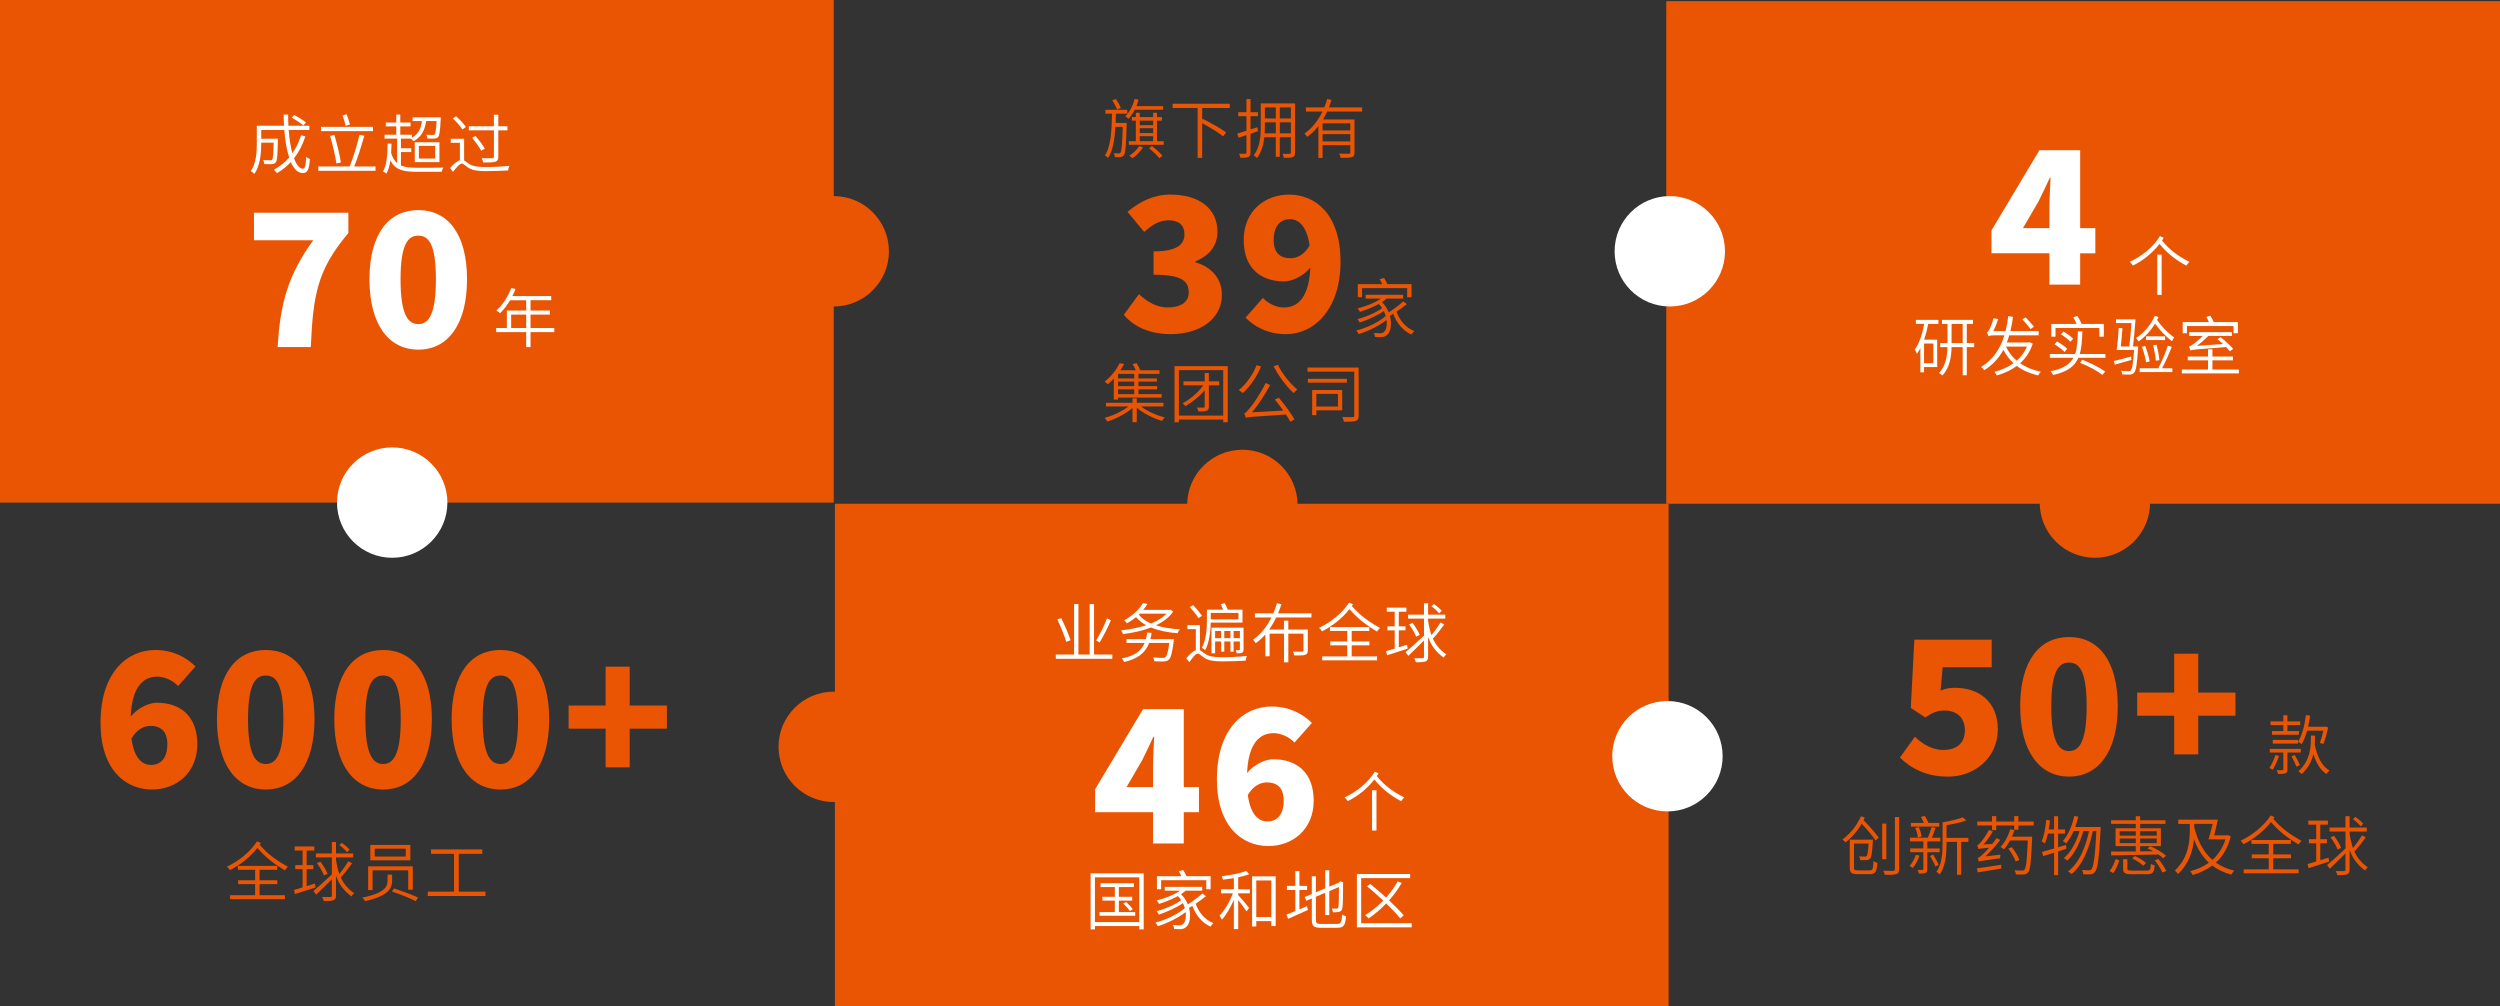
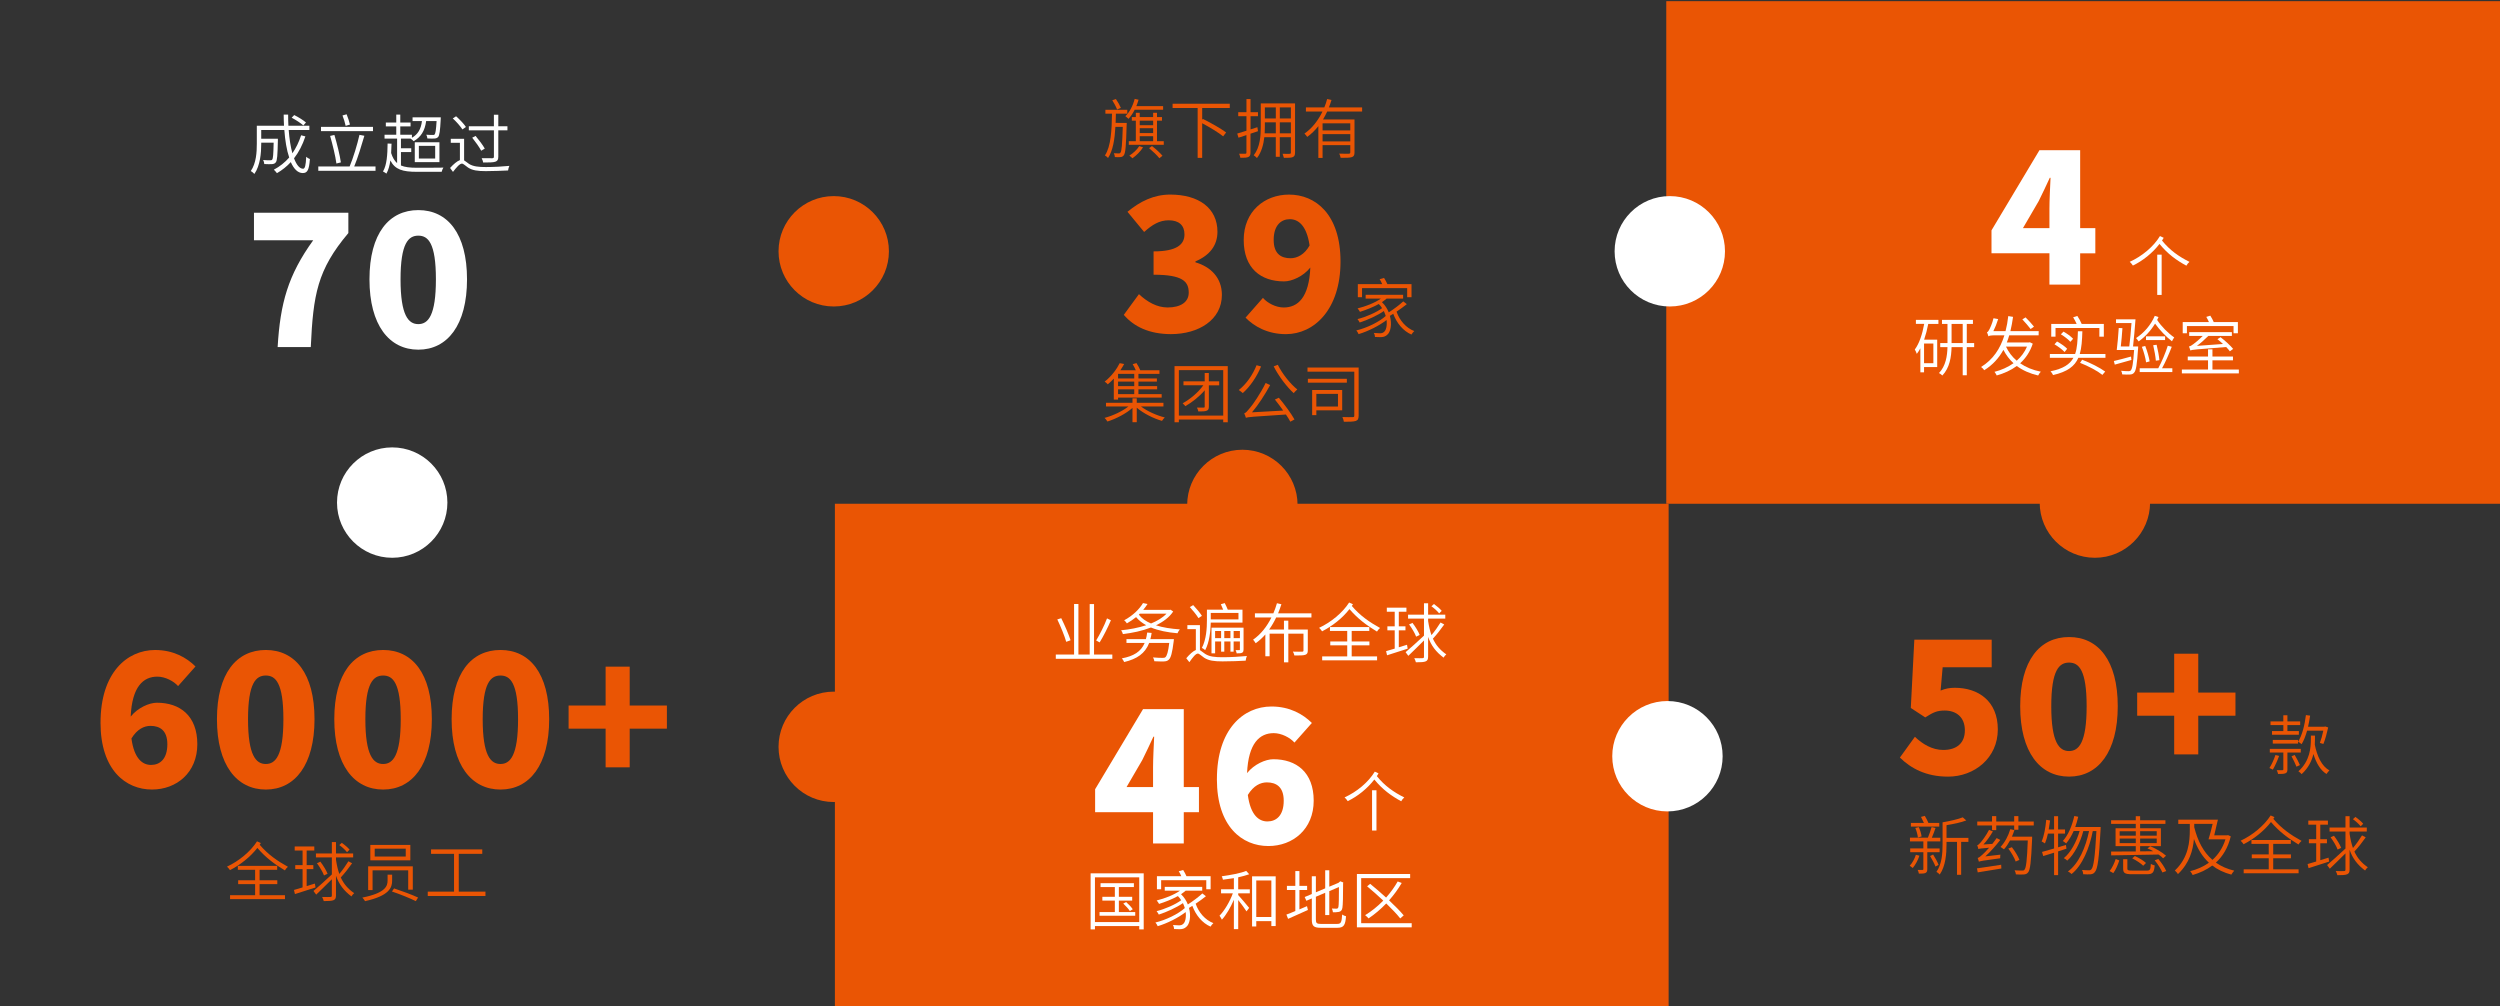
<svg xmlns="http://www.w3.org/2000/svg" id="Livello_2" data-name="Livello 2" viewBox="0 0 1064.5 428.5">
  <rect x="0" y="0" width="1064.5" height="428.5" fill="#333333" stroke="none" />
  <defs>
    <style>      .cls-1 {        fill: #ea5504;      }      .cls-2 {        fill: #fff;      }    </style>
  </defs>
  <g id="_图层_1" data-name="图层 1">
    <rect class="cls-1" x="709.5" y=".5" width="355" height="214" />
    <rect class="cls-1" x="355.5" y="214.5" width="355" height="214" />
-     <rect class="cls-1" width="355" height="214" />
    <g>
      <path class="cls-2" d="m133.36,102.31h-25.22v-11.74h40.19v8.67c-13.24,15.68-14.97,26.24-16,48.55h-14.11c1.1-18.68,4.41-30.58,15.13-45.47Z" />
      <path class="cls-2" d="m157.32,118.94c0-19.55,8.35-29.48,20.81-29.48s20.73,10.01,20.73,29.48-8.35,29.95-20.73,29.95-20.81-10.4-20.81-29.95Zm28.29,0c0-15.45-3.31-18.6-7.49-18.6s-7.57,3.15-7.57,18.6,3.39,19.07,7.57,19.07,7.49-3.63,7.49-19.07Z" />
    </g>
    <g>
      <path class="cls-1" d="m42.81,307.66c0-21.12,11.19-30.89,23.25-30.89,7.8,0,13.48,3.31,17.18,7.01l-7.41,8.35c-1.89-2.13-5.52-4.02-8.83-4.02-5.99,0-10.8,4.26-11.35,17.02,3-3.78,7.88-5.91,11.19-5.91,9.77,0,17.18,5.52,17.18,17.65s-8.83,19.31-19.31,19.31c-11.11,0-21.91-8.2-21.91-28.53Zm13.16,6.78c1.18,8.75,4.81,11.27,8.35,11.27,3.78,0,6.94-2.52,6.94-8.83,0-5.91-3.23-7.8-7.17-7.8-2.68,0-5.67,1.34-8.12,5.36Z" />
      <path class="cls-1" d="m92.38,306.24c0-19.55,8.35-29.48,20.81-29.48s20.73,10.01,20.73,29.48-8.35,29.95-20.73,29.95-20.81-10.4-20.81-29.95Zm28.29,0c0-15.45-3.31-18.6-7.49-18.6s-7.57,3.15-7.57,18.6,3.39,19.07,7.57,19.07,7.49-3.63,7.49-19.07Z" />
      <path class="cls-1" d="m142.34,306.24c0-19.55,8.35-29.48,20.81-29.48s20.73,10.01,20.73,29.48-8.35,29.95-20.73,29.95-20.81-10.4-20.81-29.95Zm28.29,0c0-15.45-3.31-18.6-7.49-18.6s-7.57,3.15-7.57,18.6,3.39,19.07,7.57,19.07,7.49-3.63,7.49-19.07Z" />
      <path class="cls-1" d="m192.3,306.24c0-19.55,8.35-29.48,20.81-29.48s20.73,10.01,20.73,29.48-8.35,29.95-20.73,29.95-20.81-10.4-20.81-29.95Zm28.29,0c0-15.45-3.31-18.6-7.49-18.6s-7.57,3.15-7.57,18.6,3.39,19.07,7.57,19.07,7.49-3.63,7.49-19.07Z" />
      <path class="cls-1" d="m257.87,310.26h-15.76v-9.85h15.76v-16.55h10.25v16.55h15.84v9.85h-15.84v16.47h-10.25v-16.47Z" />
    </g>
    <g>
      <path class="cls-1" d="m808.98,322.56l6.38-8.83c3.31,3.15,7.41,5.6,12.06,5.6,5.67,0,9.22-2.84,9.22-8.35s-3.55-8.43-8.59-8.43c-3.23,0-4.81.71-8.28,2.92l-6.15-4.02,1.5-29.08h32.94v11.74h-20.88l-.87,9.93c2.13-.87,3.86-1.18,6.07-1.18,9.93,0,18.29,5.6,18.29,17.73s-9.93,20.1-21.2,20.1c-9.38,0-15.84-3.55-20.49-8.12Z" />
      <path class="cls-1" d="m860.2,300.73c0-19.55,8.35-29.48,20.81-29.48s20.73,10.01,20.73,29.48-8.35,29.95-20.73,29.95-20.81-10.4-20.81-29.95Zm28.29,0c0-15.45-3.31-18.6-7.49-18.6s-7.57,3.15-7.57,18.6,3.39,19.07,7.57,19.07,7.49-3.63,7.49-19.07Z" />
      <path class="cls-1" d="m925.77,304.75h-15.76v-9.85h15.76v-16.55h10.25v16.55h15.84v9.85h-15.84v16.47h-10.25v-16.47Z" />
    </g>
    <g>
      <path class="cls-2" d="m130.03,58.09c-1.19,3.58-2.78,6.7-4.83,9.32,1.05,2.81,2.37,4.44,3.86,4.44.8,0,1.16-1.43,1.32-5.1.41.41,1.1.83,1.57.96-.33,4.6-1.02,5.98-3.03,5.98-2.12,0-3.81-1.76-5.1-4.66-1.71,1.85-3.67,3.42-5.9,4.71-.28-.39-.91-1.13-1.32-1.49,2.51-1.32,4.69-3.06,6.54-5.18-1.08-3.17-1.74-7.2-2.07-11.72h-9.84v3.72h7.09v.83c-.14,6.23-.3,8.52-.88,9.21-.39.52-.83.69-1.57.77-.72.05-1.99.05-3.34-.03-.03-.55-.22-1.24-.52-1.71,1.32.11,2.54.11,3.03.11.39,0,.66-.03.85-.28.39-.44.52-2.23.63-7.22h-5.29v.5c0,3.81-.41,9.21-2.92,12.82-.3-.36-1.08-1.02-1.52-1.24,2.32-3.36,2.56-8.08,2.56-11.61v-7.67h11.58c-.08-1.54-.14-3.14-.14-4.74h1.9c0,1.63.03,3.23.11,4.74h8.93v1.79h-8.8c.28,3.83.83,7.25,1.57,9.93,1.54-2.23,2.79-4.8,3.72-7.67l1.79.47Zm-.88-4.69c-1.05-.96-3.23-2.37-4.96-3.28l1.08-1.13c1.76.85,3.92,2.21,5.02,3.17l-1.13,1.24Z" />
      <path class="cls-2" d="m159.9,70.88v1.85h-24.37v-1.85h13.34c1.52-3.56,3.28-9.4,4.19-13.46l2.09.39c-1.21,4.16-2.84,9.51-4.33,13.07h9.07Zm-1.08-15.05h-22.14v-1.82h22.14v1.82Zm-15.58,13.79c-.41-3.2-1.63-8.08-2.67-11.75l1.82-.41c1.1,3.72,2.29,8.49,2.76,11.69l-1.9.47Zm3.94-16.02c-.22-1.19-.8-3.03-1.35-4.44l1.76-.5c.58,1.41,1.16,3.2,1.43,4.38l-1.85.55Z" />
      <path class="cls-2" d="m170.74,70.47c1.68.72,3.86.96,6.7.96,1.21,0,9.82,0,11.36-.06-.3.44-.63,1.27-.74,1.79h-10.59c-6.01,0-9.26-.94-11.25-4.83-.33,2.21-.83,4.08-1.68,5.6-.28-.22-1.02-.72-1.46-.91,1.63-2.76,1.9-7.03,1.96-11.91l1.68.08c-.03,1.38-.08,2.73-.17,3.97.61,1.93,1.41,3.31,2.54,4.3v-10.45h-5.35v-1.65h4.99v-3.53h-4.44v-1.65h4.44v-3.39h1.71v3.39h4.38v1.65h-4.38v3.53h4.96v1.3c2.56-1.46,3.86-3.72,4.27-7.11h-4v-1.6h12.02s0,.52-.03.8c-.25,4.99-.52,6.89-1.1,7.58-.41.44-.88.61-1.57.66-.61.05-1.79.03-3.01-.03-.03-.5-.22-1.16-.47-1.6,1.21.11,2.32.11,2.7.11.39.03.66,0,.86-.22.36-.44.61-1.93.83-5.71h-4.44c-.55,4.22-2.26,6.84-5.32,8.58-.25-.3-.94-.83-1.3-1.1h-4.11v4.11h4.38v1.63h-4.38v5.71Zm5.87-9.9h10.5v8.46h-10.5v-8.46Zm1.74,6.92h6.95v-5.38h-6.95v5.38Z" />
      <path class="cls-2" d="m197.62,68.29c.55.3,1.13.85,2.12,1.52,1.79,1.1,4.08,1.32,7.17,1.32,3.28,0,7.31-.22,9.98-.5-.22.5-.52,1.41-.55,1.96-1.96.11-6.89.28-9.49.28-3.42,0-5.68-.3-7.55-1.52-1.1-.74-2.01-1.68-2.59-1.68-.99,0-2.34,1.6-3.83,3.53l-1.24-1.68c1.49-1.63,2.95-2.89,4.19-3.34v-7.36h-3.89v-1.71h5.68v9.18Zm-.72-13.18c-.8-1.27-2.56-3.28-4.11-4.69l1.41-.91c1.54,1.35,3.36,3.28,4.19,4.55l-1.49,1.05Zm13.4.39h-10.67v-1.74h10.67v-4.91h1.88v4.91h3.89v1.74h-3.89v11.22c0,1.32-.39,1.85-1.3,2.15-.91.3-2.54.33-5.13.33-.08-.52-.39-1.32-.66-1.85,2.04.05,3.94.05,4.5.03.52-.03.72-.17.72-.66v-11.22Zm-7.8,2.37c1.41,1.68,3.14,3.97,3.92,5.4l-1.52.91c-.75-1.43-2.43-3.8-3.83-5.54l1.43-.77Z" />
    </g>
    <g>
      <path class="cls-1" d="m111.08,358.98c-.17.25-.33.5-.5.72,3.42,4.05,7.53,6.92,12.02,9.38-.47.39-1.02,1.02-1.3,1.54-4.36-2.62-8.22-5.49-11.72-9.57-3,3.86-7.31,7.25-11.66,9.46-.28-.47-.8-1.08-1.27-1.49,4.99-2.32,10.01-6.4,12.79-10.78l1.63.74Zm-.55,22.2h10.81v1.68h-23.38v-1.68h10.67v-4.71h-7.22v-1.65h7.22v-4.47h-7.36v-1.65h16.76v1.65h-7.5v4.47h7.55v1.65h-7.55v4.71Z" />
      <path class="cls-1" d="m134.35,377.89c-3.09.99-6.31,2.04-8.77,2.81l-.41-1.76c1.02-.3,2.29-.63,3.67-1.08v-7.78h-3.12v-1.71h3.12v-6.2h-3.36v-1.74h8.35v1.74h-3.25v6.2h2.84v1.71h-2.84v7.22l3.5-1.08.28,1.65Zm15.58-10.31c-1.41,2.01-3.34,4.47-4.83,6.04,1.27,2.76,3.03,4.83,5.71,6.7-.41.33-.91.88-1.16,1.38-3.25-2.43-5.29-5.1-6.59-8.82v8.41c0,1.19-.33,1.71-1.05,2.01-.77.33-2.01.39-4.16.39-.11-.5-.41-1.27-.69-1.76,1.65.06,3.09.03,3.53,0,.41,0,.61-.14.61-.61v-6.92c-2.32,2.34-4.77,4.71-6.67,6.54l-1.16-1.57c1.9-1.6,4.99-4.36,7.83-7.03v-7.25h-6.78v-1.68h6.78v-4.85h1.76v4.85h7.31v1.68h-7.31v1.02c.36,2.32.8,4.3,1.43,6.01,1.35-1.6,2.89-3.78,3.86-5.38l1.57.85Zm-13.54-.69c1.24,1.6,2.56,3.75,3.09,5.16l-1.52.72c-.5-1.41-1.79-3.58-3-5.21l1.43-.66Zm11.36-4.03c-.66-.88-2.04-2.15-3.28-3.03l1.08-.96c1.19.83,2.62,2.07,3.31,2.92l-1.1,1.08Z" />
      <path class="cls-1" d="m166.97,372.43v2.59c0,2.87-1.16,6.4-11.53,8.69-.22-.41-.77-1.13-1.16-1.52,9.98-1.98,10.75-4.99,10.75-7.22v-2.54h1.93Zm8.8-3.56v9.95h-1.96v-8.24h-15.17v8.41h-1.88v-10.12h19Zm-1.05-9.1v6.56h-17.04v-6.56h17.04Zm-15.17,4.94h13.21v-3.34h-13.21v3.34Zm8.24,13.57c3.28,1.08,7.83,2.76,10.23,3.89l-.96,1.54c-2.26-1.16-6.78-2.98-10.17-4.11l.91-1.32Z" />
      <path class="cls-1" d="m206.71,379.66v1.85h-24.57v-1.85h11.19v-16.1h-9.79v-1.88h21.81v1.88h-10.01v16.1h11.36Z" />
    </g>
    <g>
      <path class="cls-2" d="m490.97,345.83h-24.67v-9.77l20.41-34.12h17.34v33.18h6.46v10.72h-6.46v13.32h-13.08v-13.32Zm0-10.72v-8.35c0-3.7.31-9.38.47-13.08h-.32c-1.5,3.31-3.07,6.54-4.73,9.93l-6.7,11.51h11.27Z" />
      <path class="cls-2" d="m518.16,331.72c0-21.12,11.19-30.89,23.25-30.89,7.8,0,13.48,3.31,17.18,7.01l-7.41,8.35c-1.89-2.13-5.52-4.02-8.83-4.02-5.99,0-10.8,4.26-11.35,17.02,3-3.78,7.88-5.91,11.19-5.91,9.77,0,17.18,5.52,17.18,17.65s-8.83,19.31-19.31,19.31c-11.11,0-21.91-8.2-21.91-28.53Zm13.16,6.78c1.18,8.75,4.81,11.27,8.35,11.27,3.78,0,6.94-2.52,6.94-8.83,0-5.91-3.23-7.8-7.17-7.8-2.68,0-5.67,1.34-8.12,5.36Z" />
    </g>
    <g>
      <path class="cls-2" d="m486.99,371.86v23.88h-1.9v-1.41h-18.86v1.41h-1.85v-23.88h22.61Zm-1.9,20.76v-19.05h-18.86v19.05h18.86Zm-1.71-4.27v1.57h-15.19v-1.57h6.51v-4.88h-5.32v-1.6h5.32v-4.16h-6.09v-1.65h14.2v1.65h-6.4v4.16h5.68v1.6h-5.68v4.88h6.98Zm-3.89-4.27c1.05.91,2.29,2.21,2.84,3.09l-1.24.74c-.55-.88-1.76-2.21-2.81-3.17l1.21-.66Z" />
      <path class="cls-2" d="m513.49,381.6c-1.27,1.02-2.84,2.18-4.38,3.2,1.3,3.75,4.03,6.92,7.55,8.27-.41.33-.94,1.02-1.21,1.49-3.58-1.57-6.26-4.85-7.75-8.85-.47.33-.96.61-1.43.88.99,3.56.3,7.03-1.24,8.16-.83.69-1.54.88-2.73.91-.63,0-1.49-.03-2.37-.08,0-.5-.19-1.21-.5-1.71.99.08,1.96.14,2.51.14.74,0,1.27-.08,1.79-.55.91-.63,1.43-2.7,1.13-5.1-3.12,2.43-7.91,4.83-11.91,6.01-.19-.5-.61-1.16-.97-1.57,4.41-1.02,9.76-3.64,12.52-6.15-.22-.69-.47-1.38-.8-2.1-2.7,1.88-7,3.83-10.28,4.88-.19-.41-.61-1.08-.94-1.46,3.45-.83,8.08-2.84,10.48-4.66-.39-.63-.88-1.21-1.41-1.76-2.51,1.38-5.38,2.51-8.02,3.34-.19-.39-.69-1.13-1.02-1.46,3.5-.88,7.33-2.34,9.95-4.19h-6.51v-1.6h15.96v1.6h-7.03c-.61.52-1.27,1.02-1.99,1.52,1.35,1.3,2.29,2.81,2.9,4.36,2.15-1.38,4.63-3.23,6.18-4.69l1.52,1.19Zm-19.08-2.95h-1.79v-5.57h10.37c-.28-.69-.66-1.49-1.08-2.09l1.88-.55c.5.8,1.08,1.85,1.41,2.65h10.28v5.57h-1.85v-3.86h-19.22v3.86Z" />
      <path class="cls-2" d="m527.23,378.67h4.94v1.71h-4.94v.74c1.02,1.1,4,4.58,4.66,5.46l-1.13,1.49c-.63-1.05-2.29-3.28-3.53-4.83v12.38h-1.85v-12.49c-1.38,3.25-3.31,6.53-5.1,8.46-.22-.5-.72-1.24-1.02-1.68,2.1-2.12,4.41-6.01,5.68-9.54h-5.02v-1.71h5.46v-4.74c-1.57.25-3.17.47-4.66.66-.08-.44-.3-1.05-.5-1.46,3.64-.5,8.05-1.3,10.42-2.29l1.27,1.43c-1.3.47-2.92.91-4.69,1.3v5.1Zm15.96-5.54v21.18h-1.85v-2.1h-6.42v2.29h-1.79v-21.37h10.06Zm-1.85,17.32v-15.55h-6.42v15.55h6.42Z" />
      <path class="cls-2" d="m553.29,387.22c1.05-.47,2.12-.94,3.23-1.38l.39,1.63c-2.95,1.35-6.04,2.73-8.44,3.78l-.72-1.82c1.05-.36,2.37-.91,3.8-1.52v-8.96h-3.58v-1.74h3.58v-6.31h1.74v6.31h3.28v1.74h-3.28v8.27Zm16.1,6.18c1.63,0,1.9-.74,2.1-4,.44.33,1.13.63,1.65.74-.3,3.72-.88,4.91-3.7,4.91h-6.95c-3.06,0-3.92-.69-3.92-3.5v-8.99l-2.32.99-.72-1.6,3.03-1.27v-7.58h1.74v6.84l3.97-1.68v-7.69h1.74v6.98l3.92-1.65.41-.36.33-.3,1.3.52-.08.36c0,5.13-.08,9.4-.3,10.42-.17,1.1-.69,1.57-1.49,1.74-.72.17-1.79.17-2.54.17-.08-.5-.22-1.19-.44-1.6.69.06,1.63.06,1.93.06.41,0,.72-.14.85-.77.17-.72.22-3.97.22-8.44l-4.11,1.74v10.2h-1.74v-9.49l-3.97,1.68v9.73c0,1.49.36,1.85,2.21,1.85h6.87Z" />
      <path class="cls-2" d="m601.1,393.1v1.76h-23.33v-22.72h22.67v1.76h-20.85v19.19h21.51Zm-4.88-2.04c-1.38-1.76-3.56-4.03-5.96-6.37-2.37,2.48-4.94,4.63-7.53,6.37-.3-.36-1.02-1.08-1.46-1.38,2.73-1.65,5.35-3.78,7.72-6.2-2.26-2.15-4.69-4.27-6.87-6.09l1.3-1.05c2.15,1.74,4.52,3.78,6.78,5.85,1.9-2.15,3.58-4.47,4.94-6.87l1.71.66c-1.54,2.62-3.34,5.1-5.38,7.39,2.48,2.32,4.74,4.6,6.23,6.4l-1.49,1.3Z" />
    </g>
    <g>
-       <path class="cls-1" d="m794.03,348.06c-.17.41-.33.77-.52,1.19,2.29,2.34,5.1,5.46,6.45,7.42l-1.35,1.21c-1.21-1.88-3.67-4.8-5.93-7.14-1.71,3.03-4.11,5.84-6.84,7.97-.3-.36-.94-.94-1.35-1.24,3.5-2.54,6.4-6.34,7.89-9.9l1.65.5Zm2.07,22.55c1.3,0,1.49-.63,1.63-3.92.44.28,1.13.58,1.65.69-.25,3.81-.8,4.83-3.17,4.83h-5.24c-2.54,0-3.34-.55-3.34-2.81v-11.86h9.87s-.03.52-.05.77c-.28,4.77-.55,6.59-1.16,7.25-.41.47-.85.61-1.52.66-.58.06-1.63.06-2.67,0-.03-.5-.22-1.16-.47-1.6,1.02.11,2.01.11,2.4.11.36,0,.58-.03.8-.25.33-.39.61-1.79.83-5.32h-6.23v10.23c0,1.02.25,1.21,1.68,1.21h4.99Zm7.09-4.77h-1.74v-15.14h1.74v15.14Zm5.46-17.92v22.14c0,1.32-.39,1.82-1.21,2.12-.85.3-2.32.36-4.88.33-.11-.47-.36-1.24-.66-1.74,1.96.06,3.7.03,4.22.03.5-.03.72-.19.72-.72v-22.17h1.82Z" />
      <path class="cls-1" d="m817.3,364.35c-.63,1.9-1.74,3.92-2.84,5.24-.28-.25-.94-.74-1.3-.96,1.13-1.21,2.07-2.92,2.62-4.66l1.52.39Zm3.34-1.49v7.22c0,.91-.19,1.32-.77,1.63-.58.28-1.52.28-2.81.28-.05-.44-.28-1.1-.52-1.57.94.03,1.76.03,2.07,0,.3,0,.36-.08.36-.36v-7.2h-5.6v-1.6h5.6v-3h-5.71v-1.57h7.64c.55-1.3,1.21-3.23,1.57-4.52l1.68.39c-.47,1.35-1.05,2.92-1.57,4.14h3.61v1.57h-5.54v3h5.24v1.6h-5.24Zm5.1-10.89h-12.08v-1.57h5.54c-.36-.83-.83-1.79-1.24-2.56l1.63-.44c.55.94,1.19,2.12,1.54,3.01h4.6v1.57Zm-9.1,4.63c-.11-1.1-.55-2.79-1.1-4.05l1.46-.36c.61,1.24,1.1,2.9,1.21,3.97l-1.57.44Zm6.48,7.25c.88,1.38,1.9,3.23,2.32,4.41l-1.32.72c-.41-1.19-1.43-3.09-2.29-4.47l1.3-.66Zm15.03-5.38h-3.09v14.01h-1.76v-14.01h-4.47v1.02c0,3.94-.36,9.26-2.89,12.88-.3-.36-.99-.94-1.41-1.13,2.37-3.34,2.62-8.05,2.62-11.75v-9.35c3.09-.52,6.64-1.32,8.6-2.12l1.49,1.32c-2.26.88-5.49,1.54-8.41,2.01v5.4h9.32v1.71Z" />
      <path class="cls-1" d="m841.79,369.75c2.56-.33,6.48-.96,10.31-1.54l.08,1.6c-3.64.58-7.36,1.21-10.06,1.65l-.33-1.71Zm6.78-15.74c-1.19,2.04-2.59,4.03-4.03,5.57l3.78-.25c.66-.8,1.27-1.65,1.85-2.48l1.54.8c-1.98,2.56-4.19,5.04-6.37,7l6.42-.74c-.08.5-.08,1.19-.08,1.54-7.55.99-8.49,1.21-9.07,1.46-.08-.33-.33-1.16-.52-1.6.55-.11,1.24-.66,2.09-1.46.5-.41,1.57-1.52,2.79-2.89-3.5.28-4.16.41-4.58.58-.05-.36-.3-1.21-.5-1.63.39-.06.85-.52,1.43-1.16.55-.61,2.45-3.06,3.61-5.4l1.63.66Zm17.4-4.19v1.65h-6.54v1.82h-1.79v-1.82h-7.64v1.99h-1.79v-1.99h-6.29v-1.65h6.29v-2.32h1.79v2.32h7.64v-2.32h1.79v2.32h6.54Zm-.69,7.33c-.44,9.87-.8,13.21-1.71,14.31-.5.61-.99.83-1.85.88-.75.08-2.04.06-3.34-.03-.05-.52-.28-1.24-.58-1.74,1.41.11,2.7.11,3.23.11.47.03.74-.03.99-.36.69-.74,1.1-3.97,1.41-12.46h-7.55c-.77,1.43-1.65,2.76-2.59,3.78-.3-.25-1.05-.77-1.46-1.02,1.76-1.82,3.31-4.69,4.16-7.55l1.74.39c-.3.94-.66,1.9-1.05,2.79h8.6v.91Zm-7,9.68c-.52-1.49-1.82-3.81-3.14-5.51l1.52-.58c1.32,1.68,2.7,3.92,3.2,5.4l-1.57.69Z" />
      <path class="cls-1" d="m879.9,361.37c-1.19.39-2.37.77-3.56,1.16v10.09h-1.71v-9.54c-1.65.5-3.25,1.02-4.63,1.43l-.5-1.76c1.41-.39,3.2-.88,5.13-1.46v-6.34h-2.62c-.36,1.6-.77,3.03-1.27,4.19-.28-.22-1.02-.66-1.41-.85,1.05-2.32,1.63-5.79,1.96-9.21l1.63.28c-.17,1.3-.36,2.59-.58,3.83h2.29v-5.65h1.71v5.65h2.95v1.76h-2.95v5.84l3.34-1.02.22,1.6Zm14.56-9.21s0,.72-.03.96c-.66,12.55-1.24,16.82-2.4,18.14-.5.72-1.05.91-1.85,1.02-.74.05-1.93.05-3.14-.03-.05-.55-.22-1.32-.52-1.82,1.3.11,2.43.14,2.95.14.47,0,.74-.08,1.08-.47.88-.99,1.52-5.1,2.1-16.24h-1.54c-1.41,7.28-4.47,14.7-9.04,18.31-.36-.39-.99-.85-1.54-1.1,4.58-3.31,7.55-10.2,8.99-17.21h-2.45c-1.24,4.77-3.8,9.95-6.84,12.6-.39-.39-.94-.8-1.46-1.08,2.95-2.32,5.43-7.03,6.73-11.53h-2.54c-.91,2.04-1.99,3.86-3.2,5.29-.3-.28-1.02-.8-1.41-1.05,2.29-2.48,3.94-6.45,4.88-10.64l1.68.33c-.36,1.52-.77,2.98-1.27,4.36h10.84Z" />
      <path class="cls-1" d="m898.27,370.89c1.1-1.3,2.07-3.5,2.59-5.13l1.54.61c-.58,1.74-1.46,3.97-2.56,5.4l-1.57-.88Zm.61-8.3c2.76,0,6.45-.03,10.53-.05v-2.26h-8.6v-7.61h8.6v-1.88h-10.5v-1.52h10.5v-1.74h1.85v1.74h10.78v1.52h-10.78v1.88h8.85v7.61h-8.85v2.23c1.82,0,3.72-.03,5.6-.06-.83-.47-1.65-.88-2.48-1.21l1.19-.91c2.45.96,5.29,2.73,6.73,4.05l-1.24,1.08c-.47-.5-1.16-1.05-1.93-1.6-7.33.17-15.17.3-20.18.36l-.05-1.63Zm3.67-6.75h6.87v-1.9h-6.87v1.9Zm6.87,3.17v-1.96h-6.87v1.96h6.87Zm4.69,11.69c1.35,0,1.6-.36,1.71-2.84.44.28,1.13.52,1.65.63-.25,3.03-.83,3.75-3.25,3.75h-6.4c-2.98,0-3.78-.44-3.78-2.37v-4.03h1.79v4c0,.72.3.85,2.07.85h6.2Zm-1.52-2.07c-.99-.99-3-2.32-4.69-3.14l1.13-.99c1.71.74,3.75,2.01,4.74,2.95l-1.19,1.19Zm-1.32-14.7v1.9h7.06v-1.9h-7.06Zm7.06,3.12h-7.06v1.96h7.06v-1.96Zm.69,8.71c1.35,1.57,2.79,3.7,3.36,5.13l-1.63.61c-.58-1.38-1.96-3.56-3.28-5.18l1.54-.55Z" />
      <path class="cls-1" d="m949.86,356.11c-1.16,4.88-3.42,8.52-6.34,11.2,2.21,1.54,4.77,2.7,7.83,3.42-.41.41-.94,1.16-1.24,1.68-3.2-.83-5.87-2.15-8.13-3.86-2.45,1.85-5.32,3.14-8.35,4.03-.22-.5-.69-1.24-1.05-1.63,2.87-.72,5.6-1.9,7.97-3.61-2.84-2.62-4.88-6.04-6.37-10.12-.41,4.83-1.88,10.28-6.81,14.97-.25-.47-.94-1.19-1.32-1.52,5.96-5.62,6.37-12.52,6.37-17.48v-2.37h-4.91v-1.82h16.87c-.47,2.12-1.08,4.66-1.57,6.67h5.54l.33-.08,1.19.52Zm-15.55-3.89c1.46,5.82,3.86,10.56,7.75,13.92,2.45-2.21,4.41-5.1,5.54-8.74h-7.22c.55-1.74,1.24-4.27,1.76-6.59h-7.83v1.41Z" />
      <path class="cls-1" d="m968.48,347.95c-.17.25-.33.5-.5.72,3.42,4.05,7.53,6.92,12.02,9.38-.47.39-1.02,1.02-1.3,1.54-4.36-2.62-8.22-5.49-11.72-9.57-3,3.86-7.31,7.25-11.66,9.46-.28-.47-.8-1.08-1.27-1.49,4.99-2.32,10.01-6.4,12.79-10.78l1.63.74Zm-.55,22.2h10.81v1.68h-23.38v-1.68h10.67v-4.71h-7.22v-1.65h7.22v-4.47h-7.36v-1.65h16.76v1.65h-7.5v4.47h7.55v1.65h-7.55v4.71Z" />
      <path class="cls-1" d="m991.75,366.86c-3.09.99-6.31,2.04-8.77,2.81l-.41-1.76c1.02-.3,2.29-.63,3.67-1.08v-7.78h-3.12v-1.71h3.12v-6.2h-3.36v-1.74h8.35v1.74h-3.25v6.2h2.84v1.71h-2.84v7.22l3.5-1.08.28,1.65Zm15.58-10.31c-1.41,2.01-3.34,4.47-4.83,6.04,1.27,2.76,3.03,4.83,5.71,6.7-.41.33-.91.88-1.16,1.38-3.25-2.43-5.29-5.1-6.59-8.82v8.41c0,1.19-.33,1.71-1.05,2.01-.77.33-2.01.39-4.16.39-.11-.5-.41-1.27-.69-1.76,1.65.06,3.09.03,3.53,0,.41,0,.61-.14.61-.61v-6.92c-2.32,2.34-4.77,4.71-6.67,6.54l-1.16-1.57c1.9-1.6,4.99-4.36,7.83-7.03v-7.25h-6.78v-1.68h6.78v-4.85h1.76v4.85h7.31v1.68h-7.31v1.02c.36,2.32.8,4.3,1.43,6.01,1.35-1.6,2.89-3.78,3.86-5.38l1.57.85Zm-13.54-.69c1.24,1.6,2.56,3.75,3.09,5.16l-1.52.72c-.5-1.41-1.79-3.58-3-5.21l1.43-.66Zm11.36-4.03c-.66-.88-2.04-2.15-3.28-3.03l1.08-.96c1.19.83,2.62,2.07,3.31,2.92l-1.1,1.08Z" />
    </g>
    <g>
      <path class="cls-2" d="m473.63,278.69v1.82h-24.07v-1.82h7.78v-21.51h1.85v21.51h4.8v-21.48h1.85v21.48h7.8Zm-19.63-5.4c-.66-2.37-2.34-6.48-3.8-9.54l1.68-.52c1.49,3.01,3.23,7,3.97,9.4l-1.85.66Zm19.03-9.18c-1.32,3.12-3.23,6.89-4.8,9.43l-1.49-.83c1.52-2.48,3.53-6.42,4.63-9.4l1.65.8Z" />
      <path class="cls-2" d="m499.55,260.38c-1.65,2.48-4.27,4.41-7.33,5.87,2.92.96,6.42,1.49,10.17,1.74-.39.44-.8,1.13-1.02,1.65-4.25-.36-8.11-1.13-11.3-2.45-3.72,1.46-7.91,2.32-11.94,2.81-.11-.47-.44-1.21-.75-1.63,3.58-.33,7.33-1.05,10.67-2.15-1.71-.94-3.17-2.07-4.3-3.45-1.19.94-2.45,1.85-3.92,2.67-.25-.41-.77-1.05-1.16-1.32,3.86-2.07,6.59-4.91,8.02-7.33l1.93.39c-.52.83-1.13,1.68-1.85,2.51h11.33l.33-.08,1.1.77Zm.3,11.77s-.03.58-.08.83c-.63,5.07-1.21,7.14-2.12,7.94-.58.52-1.19.69-2.12.72-.8.03-2.4,0-4-.08-.06-.5-.28-1.16-.58-1.63,1.68.17,3.45.19,4.08.19.58,0,.88-.03,1.19-.28.63-.52,1.21-2.26,1.65-6.07h-8.55c-1.74,4.49-5.16,6.81-10.64,8.13-.17-.41-.66-1.19-.99-1.57,5.02-.94,8.13-2.84,9.71-6.56h-7.75v-1.63h8.27c.25-.85.44-1.79.55-2.81l1.9.17c-.14.94-.3,1.85-.55,2.65h10.04Zm-14.92-10.42c1.19,1.57,2.95,2.81,5.18,3.75,2.65-1.08,4.96-2.45,6.59-4.19h-11.36l-.41.44Z" />
      <path class="cls-2" d="m510.91,276.81c.58.33,1.21.96,2.26,1.63,1.85,1.19,4.19,1.41,7.42,1.41,3.5,0,7.61-.25,10.34-.52-.22.5-.5,1.41-.52,1.99-1.96.14-7.11.3-9.87.3-3.56,0-5.87-.3-7.83-1.57-1.13-.77-2.07-1.76-2.67-1.76-.91,0-2.21,1.68-3.61,3.67l-1.32-1.68c1.46-1.71,2.87-3.03,4.08-3.5v-8.88h-3.61v-1.71h5.35v10.64Zm-.61-13.62c-.74-1.24-2.34-3.25-3.67-4.69l1.43-.85c1.32,1.41,2.95,3.34,3.72,4.58l-1.49.96Zm5.24,1.93c-.08,3.53-.55,8.3-2.37,11.72-.3-.3-1.02-.8-1.41-.96,1.9-3.61,2.15-8.49,2.15-11.83v-4.44h6.92c-.3-.75-.69-1.63-.99-2.32l1.65-.5c.44.83.99,2.01,1.3,2.81h6.26v5.51h-13.51Zm0-4.14v2.76h11.8v-2.76h-11.8Zm13.95,15.58c0,.74-.11,1.1-.63,1.38-.47.25-1.19.25-2.29.25-.05-.39-.25-.97-.44-1.35.74.03,1.32.03,1.54,0,.22,0,.28-.08.28-.28v-3.42h-2.67v4.33h-1.35v-4.33h-2.62v4.33h-1.35v-4.33h-2.56v5.05h-1.54v-10.92h13.65v9.29Zm-9.54-4.85v-3.03h-2.56v3.03h2.56Zm3.97,0v-3.03h-2.62v3.03h2.62Zm4.03,0v-3.03h-2.67v3.03h2.67Z" />
      <path class="cls-2" d="m543.4,262.89c-.83,1.82-1.85,3.53-3,5.16h6.31v-3.78h1.85v3.78h8.3v8.91c0,1.05-.25,1.54-1.05,1.85-.83.3-2.29.3-4.66.3-.08-.52-.36-1.16-.63-1.65,1.85.06,3.45.03,3.92.03.44-.03.58-.14.58-.55v-7.11h-6.45v12.19h-1.85v-12.19h-6.12v9.6h-1.82v-9.26c-1.21,1.38-2.59,2.65-4.11,3.72-.28-.44-.75-1.13-1.1-1.52,3.36-2.32,5.98-5.76,7.8-9.46h-7.03v-1.76h7.86c.63-1.43,1.1-2.87,1.52-4.3l1.9.44c-.41,1.3-.88,2.59-1.41,3.86h14.2v1.76h-15Z" />
      <path class="cls-2" d="m576.1,257.29c-.17.25-.33.5-.5.72,3.42,4.05,7.53,6.92,12.02,9.38-.47.39-1.02,1.02-1.3,1.54-4.36-2.62-8.22-5.49-11.72-9.57-3,3.86-7.31,7.25-11.66,9.46-.28-.47-.8-1.08-1.27-1.49,4.99-2.32,10.01-6.4,12.79-10.78l1.63.74Zm-.55,22.2h10.81v1.68h-23.38v-1.68h10.67v-4.71h-7.22v-1.65h7.22v-4.47h-7.36v-1.65h16.76v1.65h-7.5v4.47h7.55v1.65h-7.55v4.71Z" />
      <path class="cls-2" d="m599.38,276.21c-3.09.99-6.31,2.04-8.77,2.81l-.41-1.76c1.02-.3,2.29-.63,3.67-1.08v-7.78h-3.12v-1.71h3.12v-6.2h-3.36v-1.74h8.35v1.74h-3.25v6.2h2.84v1.71h-2.84v7.22l3.5-1.08.28,1.65Zm15.58-10.31c-1.41,2.01-3.34,4.47-4.83,6.04,1.27,2.76,3.03,4.83,5.71,6.7-.41.33-.91.88-1.16,1.38-3.25-2.43-5.29-5.1-6.59-8.82v8.41c0,1.19-.33,1.71-1.05,2.01-.77.33-2.01.39-4.16.39-.11-.5-.41-1.27-.69-1.76,1.65.06,3.09.03,3.53,0,.41,0,.61-.14.61-.61v-6.92c-2.32,2.34-4.77,4.71-6.67,6.54l-1.16-1.57c1.9-1.6,4.99-4.36,7.83-7.03v-7.25h-6.78v-1.68h6.78v-4.85h1.76v4.85h7.31v1.68h-7.31v1.02c.36,2.32.8,4.3,1.43,6.01,1.35-1.6,2.89-3.78,3.86-5.38l1.57.85Zm-13.54-.69c1.24,1.6,2.56,3.75,3.09,5.16l-1.52.72c-.5-1.41-1.79-3.58-3-5.21l1.43-.66Zm11.36-4.03c-.66-.88-2.04-2.15-3.28-3.03l1.08-.96c1.19.83,2.62,2.07,3.31,2.92l-1.1,1.08Z" />
    </g>
-     <path class="cls-2" d="m236.02,141.42h-10.12v6.4h-1.85v-6.4h-12.79v-1.76h4.55v-7.44h8.24v-4.38h-6.84c-1.27,2.15-2.73,4.05-4.27,5.51-.36-.28-1.1-.88-1.6-1.16,2.65-2.26,4.96-5.85,6.34-9.57l1.82.44c-.39,1.02-.83,2.04-1.32,3.01h16.54v1.76h-8.82v4.38h8.24v1.74h-8.24v5.71h10.12v1.76Zm-11.97-1.76v-5.71h-6.4v5.71h6.4Z" />
    <path class="cls-2" d="m921.31,101.24c-.22.41-.47.8-.72,1.19,3.34,4.16,7.25,6.87,11.69,9.07-.47.39-1.05,1.08-1.32,1.63-4.27-2.32-7.94-4.99-11.44-9.26-2.98,3.86-7.06,7.14-11.33,9.21-.33-.5-.85-1.19-1.35-1.6,5.16-2.32,10.12-6.4,12.88-10.97l1.6.75Zm-2.76,7.2h1.88v17.15h-1.88v-17.15Z" />
    <path class="cls-1" d="m599.03,129.5c-1.27,1.02-2.84,2.18-4.38,3.2,1.3,3.75,4.03,6.92,7.55,8.27-.41.33-.94,1.02-1.21,1.49-3.58-1.57-6.26-4.85-7.75-8.85-.47.33-.96.61-1.43.88.99,3.56.3,7.03-1.24,8.16-.83.69-1.54.88-2.73.91-.63,0-1.49-.03-2.37-.08,0-.5-.19-1.21-.5-1.71.99.08,1.96.14,2.51.14.74,0,1.27-.08,1.79-.55.91-.63,1.43-2.7,1.13-5.1-3.12,2.43-7.91,4.83-11.91,6.01-.19-.5-.61-1.16-.97-1.57,4.41-1.02,9.76-3.64,12.52-6.15-.22-.69-.47-1.38-.8-2.1-2.7,1.88-7,3.83-10.28,4.88-.19-.41-.61-1.08-.94-1.46,3.45-.83,8.08-2.84,10.48-4.66-.39-.63-.88-1.21-1.41-1.76-2.51,1.38-5.38,2.51-8.02,3.34-.19-.39-.69-1.13-1.02-1.46,3.5-.88,7.33-2.34,9.95-4.19h-6.51v-1.6h15.96v1.6h-7.03c-.61.52-1.27,1.02-1.99,1.52,1.35,1.3,2.29,2.81,2.9,4.36,2.15-1.38,4.63-3.23,6.18-4.69l1.52,1.19Zm-19.08-2.95h-1.79v-5.57h10.37c-.28-.69-.66-1.49-1.08-2.09l1.88-.55c.5.8,1.08,1.85,1.41,2.65h10.28v5.57h-1.85v-3.86h-19.22v3.86Z" />
    <path class="cls-2" d="m586.98,329.29c-.22.41-.47.8-.72,1.19,3.34,4.16,7.25,6.87,11.69,9.07-.47.39-1.05,1.08-1.32,1.63-4.27-2.32-7.94-4.99-11.44-9.26-2.98,3.86-7.06,7.14-11.33,9.21-.33-.5-.85-1.19-1.35-1.6,5.16-2.32,10.12-6.4,12.88-10.97l1.6.75Zm-2.76,7.2h1.88v17.15h-1.88v-17.15Z" />
    <path class="cls-1" d="m970.45,321.86c-.72,2.01-1.76,4.3-2.67,5.85-.33-.19-1.05-.52-1.46-.69.99-1.52,1.93-3.64,2.56-5.54l1.57.39Zm3.53-1.43v7.2c0,.88-.17,1.35-.83,1.63-.61.28-1.6.3-3.14.3-.08-.5-.33-1.13-.58-1.6,1.16.03,2.12.03,2.43,0,.3,0,.39-.08.39-.36v-7.17h-5.76v-1.57h13.18v1.57h-5.68Zm-1.74-11.69h-5.46v-1.57h5.46v-2.62h1.74v2.62h5.43v1.57h-5.43v2.54h4.88v1.57h-11.44v-1.57h4.83v-2.54Zm6.26,6.31v1.57h-10.75v-1.57h10.75Zm-1.41,6.42c.83,1.35,1.76,3.2,2.21,4.3l-1.46.69c-.44-1.13-1.32-3-2.1-4.44l1.35-.55Zm5.27-10.34c-.63,2.21-1.38,4.19-2.32,5.74-.33-.3-1.1-.8-1.52-1.05,1.74-2.73,2.81-7,3.34-11.33l1.79.22c-.25,1.63-.52,3.23-.88,4.74h6.75v-.03h.28l.33-.08,1.21.41c-.52,2.4-1.3,5.29-2.04,7.03l-1.49-.44c.5-1.32,1.08-3.34,1.46-5.21h-6.92Zm3.36,3.39c0,.8-.03,1.63-.08,2.56.96,4.88,2.95,9.18,6.23,10.97-.39.36-.96,1.02-1.24,1.52-2.67-1.65-4.41-4.74-5.57-8.52-.69,2.9-2.12,5.93-5.02,8.58-.33-.41-.94-.94-1.38-1.21,4.96-4.44,5.32-10.09,5.32-13.92v-1.27h1.74v1.3Z" />
    <g>
      <path class="cls-1" d="m478.5,134.08l6.46-8.83c3.55,3.31,7.64,5.67,12.22,5.67,5.44,0,8.98-2.21,8.98-6.31,0-4.81-2.68-7.64-14.97-7.64v-9.93c10.01,0,13.16-3,13.16-7.25,0-3.86-2.37-5.99-6.7-5.99-3.94,0-6.94,1.81-10.48,4.97l-7.09-8.59c5.44-4.49,11.27-7.33,18.21-7.33,12.14,0,20.1,5.75,20.1,15.84,0,5.75-3.23,10.01-9.38,12.61v.39c6.46,1.89,11.27,6.54,11.27,13.87,0,10.72-10.01,16.71-21.67,16.71-9.3,0-15.84-3.23-20.1-8.2Z" />
      <path class="cls-1" d="m530.35,135.26l7.41-8.43c1.89,2.21,5.52,4.1,8.83,4.1,6.07,0,10.8-4.26,11.35-17.02-3,3.78-7.88,5.91-11.19,5.91-9.85,0-17.18-5.52-17.18-17.65s8.83-19.31,19.31-19.31c11.11,0,21.91,8.2,21.91,28.53s-11.19,30.89-23.25,30.89c-7.8,0-13.56-3.31-17.18-7.01Zm19.15-25.3c2.84,0,5.99-1.58,8.12-5.44-1.26-8.67-4.89-11.19-8.43-11.19s-6.86,2.44-6.86,8.83c0,5.91,3.15,7.8,7.17,7.8Z" />
    </g>
    <path class="cls-2" d="m872.65,107.85h-24.67v-9.77l20.41-34.12h17.34v33.18h6.46v10.72h-6.46v13.32h-13.08v-13.32Zm0-10.72v-8.35c0-3.7.31-9.38.47-13.08h-.32c-1.5,3.31-3.07,6.54-4.73,9.93l-6.7,11.51h11.27Z" />
    <g>
      <path class="cls-1" d="m479.76,52.35s0,.61-.03.85c-.25,8.99-.5,11.94-1.19,12.88-.39.55-.8.75-1.43.8-.58.06-1.46.08-2.4,0-.03-.5-.19-1.19-.44-1.63.94.06,1.71.08,2.1.08.36,0,.55-.05.75-.39.47-.61.72-3.31.96-10.92h-3.14c-.3,5.29-1.05,10.09-3.14,13.26-.28-.39-.85-.85-1.32-1.1,2.59-3.86,2.9-10.92,3.01-17.78h-2.81v-1.65h9.32v1.65h-4.85c-.03,1.32-.06,2.62-.11,3.92l3.78.03h.96Zm-4.11-5.74c-.39-1.05-1.27-2.7-2.04-3.92l1.54-.52c.83,1.19,1.71,2.76,2.12,3.78l-1.63.66Zm7.5.11c-.74,1.49-1.65,2.84-2.65,3.89-.25-.3-.94-.85-1.32-1.13,1.82-1.76,3.23-4.47,3.97-7.39l1.65.39c-.28.91-.58,1.85-.94,2.7h11.39v1.54h-12.1Zm12.38,13.4v1.54h-14.89v-1.54h3v-8.74h-1.71v-1.54h1.71v-1.82h1.65v1.82h5.71v-1.82h1.65v1.82h2.12v1.54h-2.12v8.74h2.87Zm-8.82,2.62c-1.08,1.74-2.89,3.5-4.52,4.66-.28-.3-.91-.88-1.32-1.13,1.63-1.02,3.25-2.51,4.22-4.05l1.63.52Zm-1.41-11.36v1.93h5.71v-1.93h-5.71Zm0,5.29h5.71v-2.07h-5.71v2.07Zm0,3.45h5.71v-2.12h-5.71v2.12Zm5.21,2.07c1.57,1.21,3.53,2.95,4.47,4.14l-1.32,1.05c-.91-1.19-2.84-3.01-4.38-4.3l1.24-.88Z" />
      <path class="cls-1" d="m511.89,46.01v4.99l.3-.36c3.36,1.63,7.69,4.11,9.9,5.76l-1.27,1.65c-1.93-1.57-5.74-3.89-8.93-5.57v14.75h-1.93v-21.23h-10.67v-1.82h24.35v1.82h-11.75Z" />
      <path class="cls-1" d="m532.46,56.93v8.02c0,1.08-.25,1.57-.88,1.88-.66.3-1.68.39-3.42.36-.08-.47-.33-1.24-.55-1.74,1.21.03,2.32.03,2.62,0,.36,0,.5-.11.5-.5v-7.42l-3.39,1.1-.52-1.76c1.08-.33,2.43-.72,3.92-1.21v-6.18h-3.5v-1.71h3.5v-5.6h1.74v5.6h3.17v1.71h-3.17v5.62l2.92-.94.25,1.71-3.17,1.05Zm18.97,8.02c0,1.1-.25,1.63-.94,1.93-.72.33-1.93.33-3.81.33-.11-.47-.36-1.24-.55-1.74,1.38.06,2.65.06,3,.03.39-.03.52-.14.52-.55v-6.54h-4.71v8.35h-1.71v-8.35h-4.88c-.36,3.14-1.19,6.4-3.14,8.88-.28-.36-.99-.94-1.38-1.16,2.73-3.45,3.01-8.33,3.01-12.16v-9.93h14.59v20.9Zm-8.19-8.19v-4.66h-4.66v1.88c0,.88-.03,1.82-.08,2.78h4.74Zm-4.66-11.03v4.71h4.66v-4.71h-4.66Zm11.08,0h-4.71v4.71h4.71v-4.71Zm0,11.03v-4.66h-4.71v4.66h4.71Z" />
      <path class="cls-1" d="m565.11,47.5c-.52,1.13-1.13,2.29-1.76,3.36h13.4v14.03c0,1.16-.28,1.71-1.13,2.01-.85.3-2.37.3-4.77.3-.08-.52-.36-1.27-.61-1.79,1.9.08,3.58.05,4.05.05.5-.03.66-.19.66-.61v-3.06h-11.8v5.46h-1.79v-13.54c-1.38,1.74-2.95,3.31-4.74,4.58-.25-.41-.83-1.08-1.19-1.41,3.34-2.29,5.9-5.71,7.69-9.4h-7.06v-1.74h7.83c.5-1.19.91-2.4,1.21-3.58l1.85.41c-.33,1.08-.69,2.12-1.1,3.17h14.14v1.74h-14.89Zm9.84,5.02h-11.8v3.01h11.8v-3.01Zm0,7.69v-3.09h-11.8v3.09h11.8Z" />
    </g>
    <g>
      <path class="cls-1" d="m485.8,173.05c2.65,2.04,6.67,3.83,10.17,4.71-.41.33-.91,1.02-1.19,1.46-3.64-1.05-7.94-3.2-10.75-5.62v6.18h-1.82v-6.09c-2.81,2.48-7.06,4.66-10.67,5.79-.28-.47-.8-1.16-1.21-1.54,3.45-.91,7.53-2.79,10.17-4.88h-9.57v-1.54h11.28v-1.9h1.82v1.9h11.36v1.54h-9.6Zm-11.55-11.83c-.77.85-1.65,1.68-2.56,2.43-.33-.39-.91-.91-1.32-1.16,3.01-2.34,5.21-5.46,6.4-7.86l1.9.36c-.47.85-.99,1.76-1.63,2.67h6.59c-.36-.83-.85-1.82-1.35-2.59l1.63-.47c.61.94,1.3,2.18,1.63,3.06h8.16v1.52h-8.96v1.96h7.86v1.35h-7.86v1.93h7.97v1.35h-7.97v2.04h9.9v1.49h-18.56v.85h-1.82v-8.93Zm8.71-2.04h-6.89v1.96h6.89v-1.96Zm0,3.31h-6.89v1.93h6.89v-1.93Zm0,3.28h-6.89v2.04h6.89v-2.04Z" />
      <path class="cls-1" d="m522.78,155.9v23.91h-1.93v-1.16h-18.89v1.16h-1.85v-23.91h22.67Zm-1.93,21.07v-19.36h-18.89v19.36h18.89Zm-1.71-12.9h-4.41v9.04c0,1.02-.22,1.49-.91,1.76-.69.3-1.76.33-3.56.33-.08-.5-.36-1.19-.61-1.65,1.3.03,2.51.03,2.84,0,.36,0,.47-.08.47-.44v-6.92c-2.32,2.73-5.4,5.13-8.24,6.75-.25-.3-.74-.88-1.16-1.21,3.17-1.74,6.59-4.55,8.8-7.67h-8.44v-1.68h9.04v-3.56h1.76v3.56h4.41v1.68Z" />
      <path class="cls-1" d="m536.96,156.04c-1.85,4.49-4.74,8.63-7.78,11.33-.39-.33-1.21-.99-1.71-1.3,3.14-2.45,5.93-6.4,7.58-10.56l1.9.52Zm7.58,13.32c2.45,2.9,5.29,6.78,6.65,9.24l-1.76.96c-.47-.86-1.13-1.96-1.88-3.06-14.67.96-16.1,1.05-17.04,1.41-.11-.39-.47-1.41-.72-1.9.69-.17,1.43-1.08,2.45-2.34,1.1-1.21,4.44-6.01,6.67-10.59l1.93.88c-2.29,4.16-4.99,8.38-7.75,11.61l13.29-.75c-1.13-1.63-2.4-3.28-3.53-4.69l1.68-.77Zm-.44-14.03c1.88,3.83,5.43,8.27,8.3,10.5-.5.39-1.16,1.08-1.54,1.57-2.87-2.56-6.42-7.25-8.52-11.39l1.76-.69Z" />
      <path class="cls-1" d="m578.51,176.94c0,1.32-.28,1.96-1.19,2.29-.97.33-2.65.36-5.1.36-.08-.55-.33-1.43-.63-2.01,1.96.08,3.83.05,4.41.03.52,0,.66-.17.66-.66v-18.69h-19.93v-1.76h21.78v20.46Zm-5.02-14.01h-16.6v-1.65h16.6v1.65Zm-1.99,11.8h-11v2.04h-1.79v-10.7h12.79v8.66Zm-11-7.03v5.4h9.21v-5.4h-9.21Z" />
    </g>
    <g>
      <path class="cls-2" d="m815.79,136.21h9.59v1.71h-4.33c-.44,2.34-1.05,4.63-1.76,6.7h5.57v11.69h-5.6v2.23h-1.57v-10.23c-.47.88-.96,1.65-1.52,2.37-.11-.41-.55-1.41-.85-1.85,1.96-2.65,3.23-6.62,4-10.92h-3.53v-1.71Zm7.44,10.06h-3.97v8.38h3.97v-8.38Zm17.37,1.54h-3.14v11.97h-1.74v-11.97h-4.74c-.11,4.22-.8,8.8-3.92,12.08-.3-.3-.99-.83-1.43-1.05,2.89-3.03,3.5-7.25,3.61-11.03h-3.09v-1.74h3.09v-8.13h-2.34v-1.74h13.18v1.74h-2.62v8.13h3.14v1.74Zm-4.88-1.74v-8.13h-4.74v8.13h4.74Z" />
      <path class="cls-2" d="m865.56,146.33c-1.16,3.47-3.03,6.23-5.38,8.35,2.43,1.68,5.38,2.92,8.8,3.58-.41.39-.88,1.13-1.13,1.63-3.56-.83-6.59-2.18-9.1-4.05-2.51,1.85-5.46,3.17-8.55,4.03-.19-.47-.63-1.16-.96-1.54,2.9-.72,5.68-1.96,8.11-3.67-1.74-1.6-3.17-3.5-4.3-5.68-1.93,3.5-4.55,6.4-8.16,8.66-.25-.39-.88-1.08-1.35-1.38,5.05-3.12,8.13-7.69,9.93-13.48h-3.89c-1.76,0-2.65.14-2.9.44-.14-.41-.41-1.32-.63-1.76.36-.08.66-.5.96-1.08.33-.55,1.35-2.79,1.82-4.88l1.99.36c-.55,1.79-1.3,3.67-2.04,5.13h5.18c.52-2.01.91-4.14,1.16-6.4l2.04.33c-.3,2.12-.66,4.14-1.13,6.07h12.05l-.03,1.79h-12.52c-.3,1.05-.63,2.07-1.02,3.03h9.48l.33-.08,1.24.61Zm-11.42,1.24c1.08,2.32,2.62,4.36,4.58,6.01,1.85-1.63,3.39-3.64,4.38-6.01h-8.96Zm10.5-7.47c-.77-1.08-2.34-2.81-3.53-4.11l1.38-.85c1.21,1.21,2.81,2.92,3.58,3.94l-1.43,1.02Z" />
      <path class="cls-2" d="m896.5,150.74v1.6h-11.53c-1.54,3.56-4.6,5.96-10.78,7.36-.19-.5-.69-1.21-1.08-1.6,5.43-1.1,8.24-2.98,9.76-5.76h-10.04v-1.6h10.75c.91-2.56,1.05-5.74,1.19-9.68h1.9c-.11,3.83-.33,7.03-1.1,9.68h10.92Zm-21.26-7.39h-1.82v-5.43h10.81c-.39-.88-.94-1.99-1.49-2.81l1.79-.58c.72,1.05,1.46,2.43,1.85,3.39h9.43v5.43h-1.9v-3.7h-18.67v3.7Zm.63,2.04c1.54.85,3.45,2.15,4.33,3.12l-1.1,1.38c-.88-.99-2.76-2.37-4.3-3.28l1.08-1.21Zm5.68.17c-.8-.97-2.54-2.32-4.03-3.2l1.1-1.16c1.46.8,3.23,2.07,4.11,3.06l-1.19,1.3Zm5.02,7.61c3.67,1.41,7.5,3.36,9.82,5.05l-1.19,1.41c-2.18-1.74-5.87-3.69-9.51-5.13l.88-1.32Z" />
      <path class="cls-2" d="m907.56,153.27c-2.48.69-5.02,1.43-7.09,1.99l-.39-1.54c1.9-.41,4.58-1.16,7.31-1.9l.17,1.46Zm2.87-5.76s0,.58-.03.77c-.47,7-.85,9.57-1.74,10.45-.44.52-.94.69-1.74.74-.66.05-1.96.03-3.28-.05-.03-.47-.19-1.1-.5-1.54,1.38.14,2.67.17,3.17.17.44,0,.74-.06.96-.33.63-.61,1.05-2.9,1.43-8.69h-7.39c.3-2.37.69-6.48.85-9.38l1.57.08c-.17,2.43-.41,5.49-.69,7.78h3.61c.33-2.67.72-6.62.94-9.95h-6.59v-1.6h8.3c-.28,3.69-.69,8.6-1.05,11.55h2.15Zm8.66-12.49c-.19.41-.36.8-.58,1.21,1.71,2.67,4.71,5.71,7.28,7.45-.33.39-.74,1.16-.96,1.65-2.45-1.88-5.29-4.83-7.2-7.53-1.88,3.09-4.36,5.74-7,7.58-.22-.33-.77-1.1-1.1-1.43,3.31-2.12,6.31-5.54,7.97-9.46l1.6.52Zm5.65,12.63c-1.13,2.95-2.73,6.62-4.14,9.15h4.38v1.63h-13.9v-1.63h7.91c1.41-2.56,3.14-6.67,4.05-9.59l1.68.44Zm-11.3-.33c.83,2.09,1.6,4.8,1.88,6.56l-1.52.41c-.22-1.82-.99-4.52-1.79-6.62l1.43-.36Zm8.46-2.51h-8.13v-1.6h8.13v1.6Zm-3.94,8.77c-.14-1.76-.63-4.49-1.13-6.59l1.46-.19c.52,2.1,1.02,4.77,1.19,6.56l-1.52.22Z" />
      <path class="cls-2" d="m953.3,157.35v1.65h-24.26v-1.65h11.14v-3.92h-8.63v-1.63h8.63v-3.06h1.88v3.06h8.74v1.63h-8.74v3.92h11.25Zm-22.11-15.44h-1.79v-4.77h11.17c-.33-.72-.75-1.57-1.13-2.21l1.71-.52c.55.83,1.13,1.93,1.46,2.73h10.28v4.77h-1.85v-3.06h-19.85v3.06Zm18.28,7.67c-.36-.52-.94-1.16-1.57-1.82-13.21,1.05-14.45,1.13-15.25,1.46-.11-.36-.36-1.24-.58-1.71.52-.05,1.13-.41,1.88-.99.61-.41,2.34-1.82,3.97-3.47h-5.76v-1.63h18.17v1.63h-10.04c-1.54,1.54-3.2,3.03-4.85,4.22l11.11-.8c-.77-.72-1.63-1.46-2.37-2.04l1.32-.85c1.9,1.43,4.25,3.58,5.38,4.99l-1.41,1.02Z" />
    </g>
    <circle class="cls-1" cx="355" cy="318" r="23.5" />
    <circle class="cls-1" cx="892" cy="214" r="23.5" />
    <circle class="cls-1" cx="529" cy="215" r="23.5" />
    <circle class="cls-2" cx="711" cy="107" r="23.5" />
    <circle class="cls-1" cx="355" cy="107" r="23.5" />
    <circle class="cls-2" cx="167" cy="214" r="23.5" />
    <circle class="cls-2" cx="710" cy="322" r="23.5" />
  </g>
</svg>